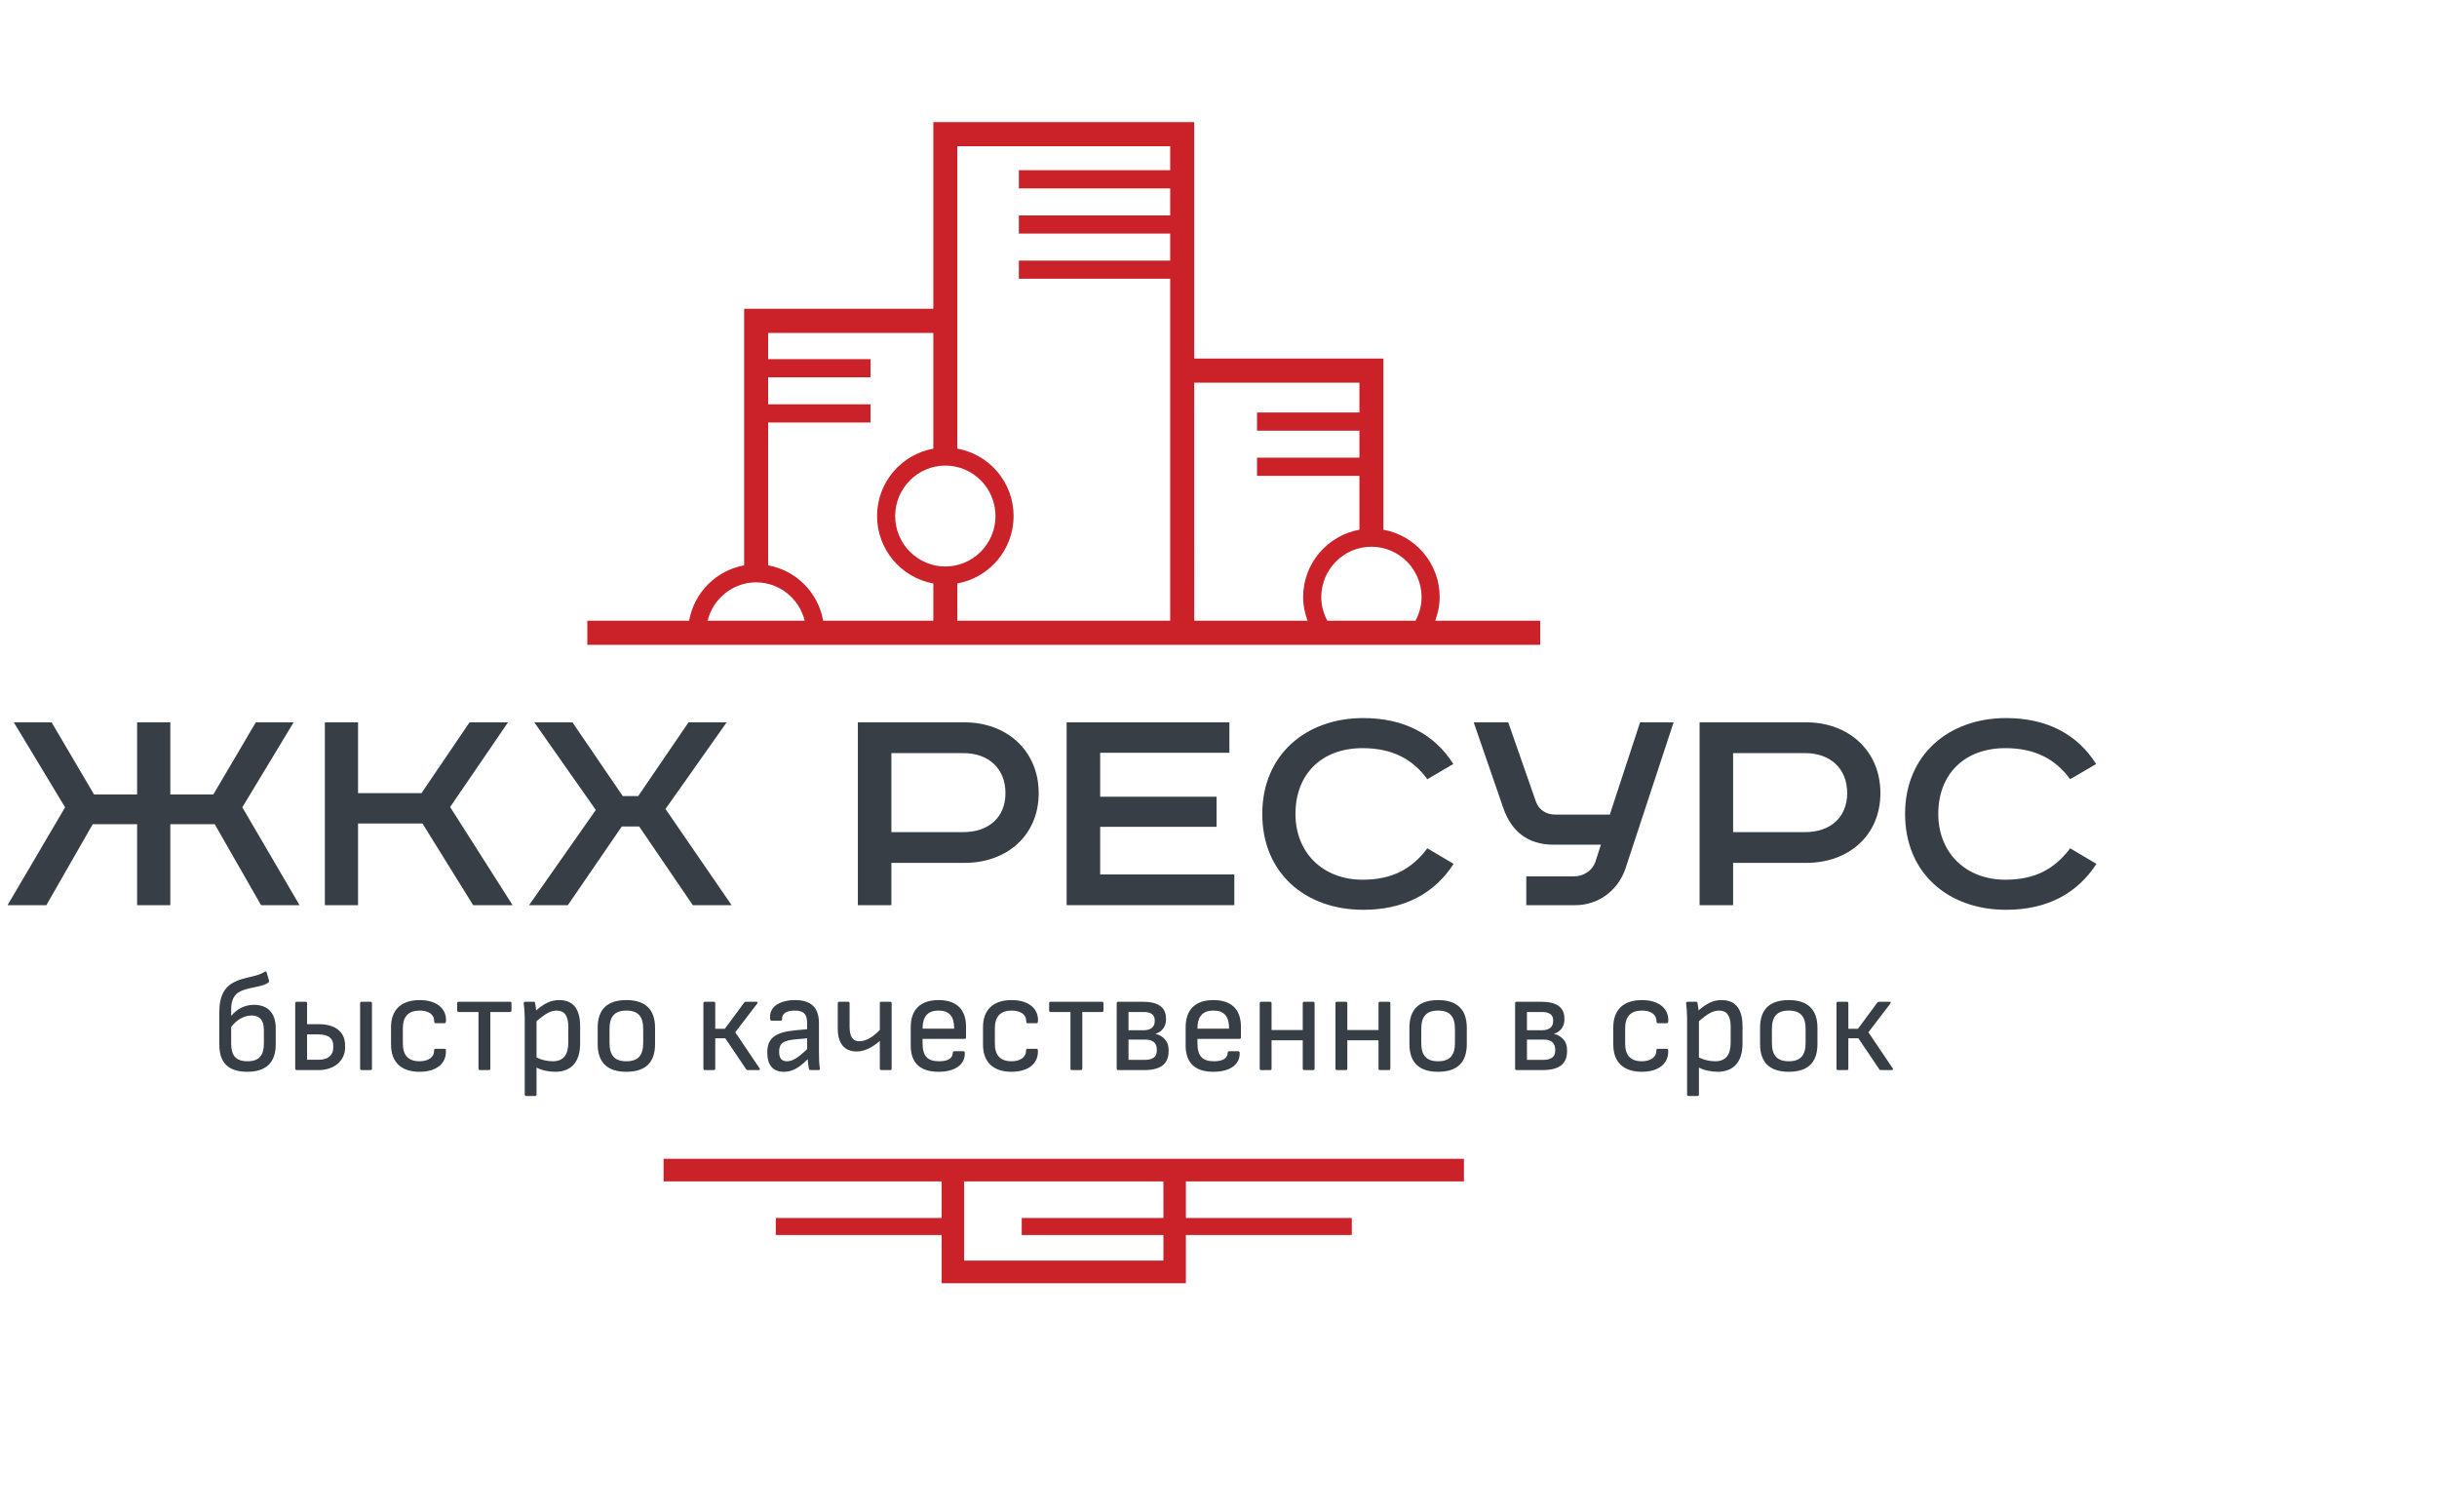
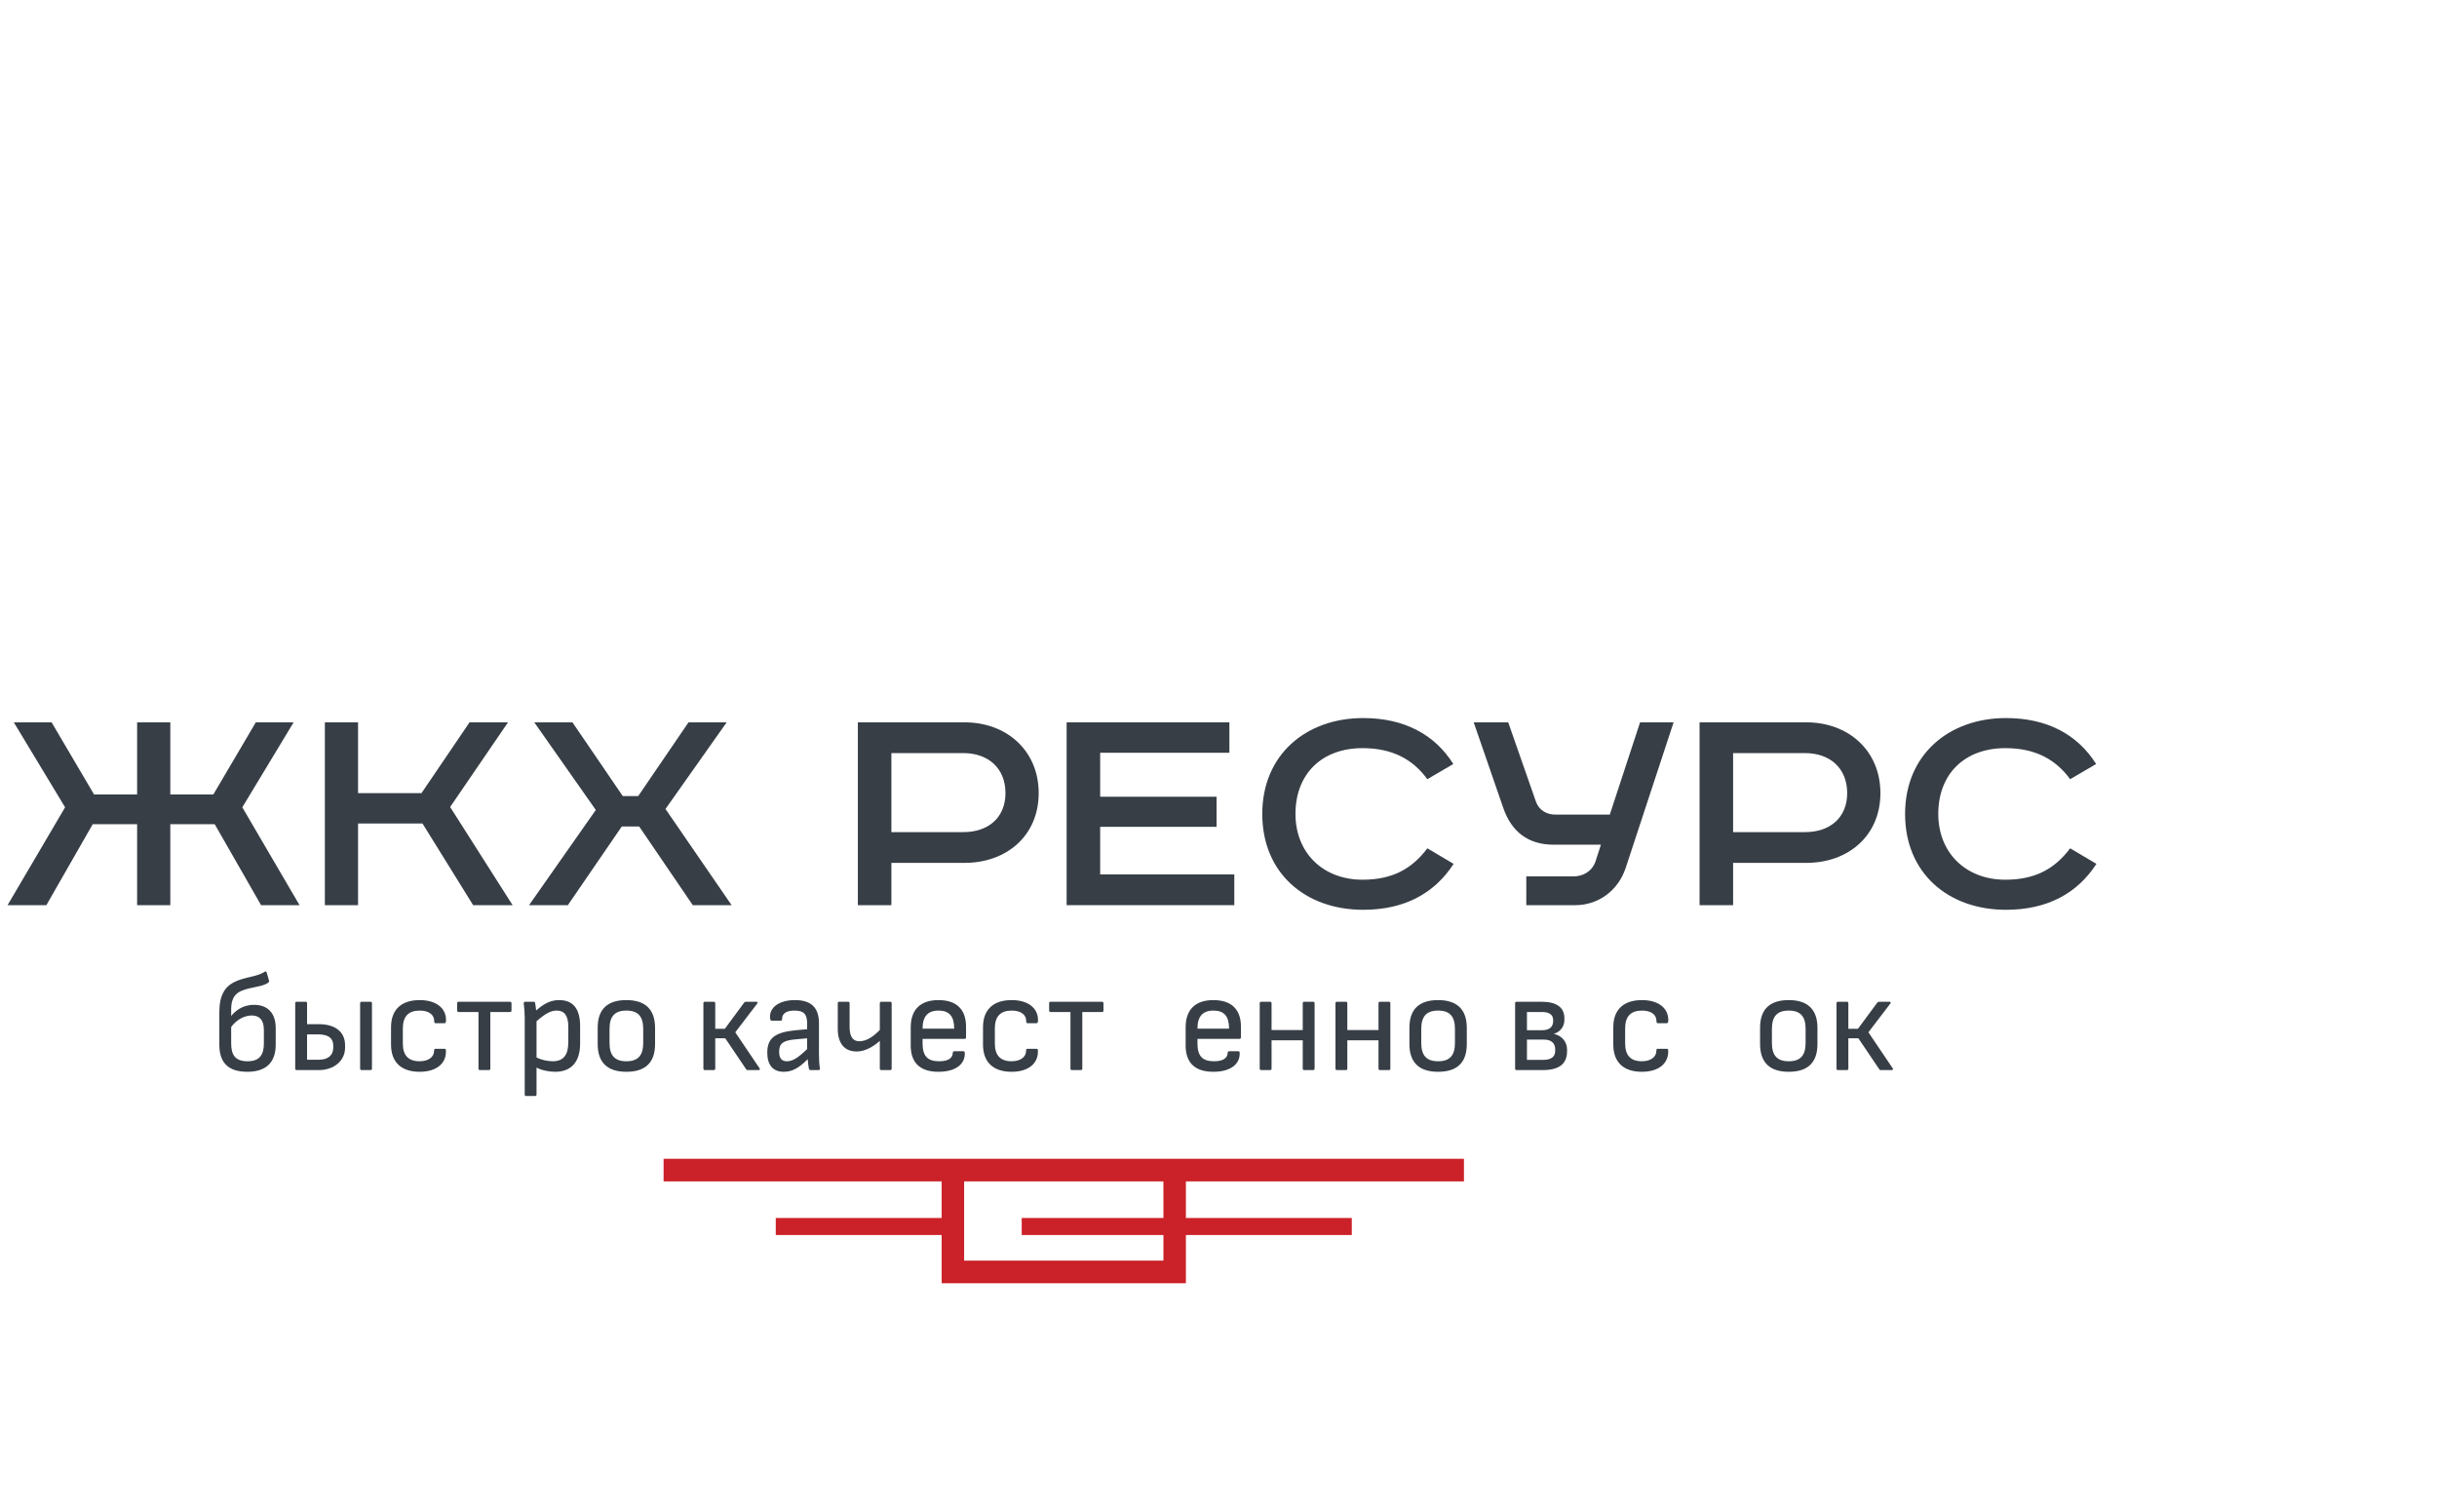
<svg xmlns="http://www.w3.org/2000/svg" width="79" height="49" viewBox="0 0 79 49" fill="none">
-   <path d="M22.938 20.903H26.086H26.685H30.256H31.034H37.934H38.712H42.871H43.952H44.962H46.042H49.93V20.121H46.526C46.614 19.882 46.67 19.626 46.67 19.356C46.67 18.263 45.88 17.357 44.846 17.171V11.623H38.712V3.958H30.256V10.009H24.123V18.326C23.216 18.49 22.501 19.208 22.339 20.121H19.039V20.903H22.338H22.938ZM46.083 19.357C46.083 19.634 46.007 19.892 45.886 20.121H43.028C42.906 19.892 42.831 19.635 42.831 19.357C42.831 18.455 43.56 17.722 44.457 17.722C45.353 17.722 46.083 18.455 46.083 19.357ZM38.712 12.405H44.068V13.371H40.749V13.961H44.068V14.835H40.749V15.425H44.068V17.171C43.033 17.357 42.244 18.263 42.244 19.356C42.244 19.626 42.299 19.881 42.387 20.12H38.713L38.712 12.405ZM31.034 10.009V4.74H37.934V5.518H33.028V6.108H37.934V6.983H33.028V7.572H37.934V8.447H33.028V9.036H37.934V11.623V20.121H31.034V18.913C32.068 18.726 32.858 17.82 32.858 16.728C32.858 15.635 32.068 14.728 31.034 14.543V10.009ZM30.645 15.092C31.542 15.092 32.271 15.826 32.271 16.728C32.271 17.629 31.542 18.363 30.645 18.363C29.749 18.363 29.019 17.629 29.019 16.728C29.019 15.826 29.749 15.092 30.645 15.092ZM24.901 13.695H28.219V13.105H24.901V12.231H28.219V11.641H24.901V10.792H30.256V14.543C29.222 14.729 28.432 15.635 28.432 16.728C28.432 17.82 29.222 18.727 30.256 18.913V20.121H26.685C26.523 19.208 25.808 18.49 24.901 18.326V13.695ZM24.512 18.877C25.274 18.877 25.91 19.409 26.086 20.121H22.938C23.113 19.409 23.75 18.877 24.512 18.877Z" fill="#CB2128" />
  <path d="M37.715 37.562H31.254H30.526H21.512V38.294H30.526V39.48H25.148V40.032H30.526V41.596H38.443V40.032H43.821V39.48H38.443V38.294H47.457V37.562H38.443H37.715ZM37.715 39.48H33.121V40.032H37.715V40.864H31.254V38.294H37.714L37.715 39.48Z" fill="#CB2128" />
  <path d="M0.448 23.415H1.673L3.048 25.751H4.445L4.445 23.415H5.521L5.521 25.751H6.917L8.292 23.415H9.518L7.855 26.169L9.71 29.341H8.463L6.96 26.716H5.521V29.341H4.445V26.716H3.006L1.503 29.341H0.245L2.11 26.169L0.448 23.415Z" fill="#373E46" />
  <path d="M10.531 23.415H11.607V25.709H13.664L15.221 23.415H16.468L14.592 26.159L16.617 29.341H15.338L13.696 26.694H11.607V29.341H10.531V23.415Z" fill="#373E46" />
  <path d="M17.32 23.415H18.557L20.188 25.805H20.689L22.319 23.415H23.556L21.573 26.223L23.716 29.341H22.458L20.721 26.791H20.156L18.408 29.341H17.15L19.314 26.255L17.32 23.415Z" fill="#373E46" />
  <path d="M27.809 23.415H31.273C32.626 23.415 33.671 24.326 33.671 25.709C33.671 27.091 32.626 27.97 31.273 27.97H28.896V29.341H27.809V23.415ZM28.896 24.412V26.973H31.23C32.04 26.973 32.594 26.502 32.594 25.709C32.594 24.905 32.04 24.412 31.23 24.412H28.896Z" fill="#373E46" />
  <path d="M34.577 23.415H39.853V24.401H35.664V25.826H39.437V26.802H35.664V28.345H40.013V29.341H34.577V23.415Z" fill="#373E46" />
  <path d="M47.112 24.765L46.27 25.258C45.801 24.615 45.14 24.251 44.17 24.251C42.848 24.251 41.995 25.087 41.995 26.384C41.995 27.637 42.88 28.516 44.17 28.516C45.151 28.516 45.779 28.152 46.27 27.498L47.122 28.002C46.504 28.956 45.534 29.491 44.191 29.491C42.315 29.491 40.919 28.302 40.919 26.384C40.919 24.455 42.347 23.276 44.191 23.276C45.513 23.276 46.504 23.801 47.112 24.765Z" fill="#373E46" />
  <path d="M47.773 23.415H48.892L49.787 25.976C49.883 26.255 50.128 26.405 50.416 26.405H52.185L53.166 23.415H54.253L52.697 28.141C52.462 28.849 51.833 29.341 51.066 29.341H49.478V28.409H51.002C51.3 28.409 51.599 28.259 51.716 27.938L51.897 27.38H50.352C49.542 27.38 48.998 26.962 48.732 26.191L47.773 23.415Z" fill="#373E46" />
  <path d="M55.095 23.415H58.559C59.913 23.415 60.957 24.326 60.957 25.709C60.957 27.091 59.913 27.97 58.559 27.97H56.182V29.341H55.095V23.415ZM56.182 24.412V26.973H58.516C59.326 26.973 59.88 26.502 59.88 25.709C59.88 24.905 59.326 24.412 58.516 24.412H56.182Z" fill="#373E46" />
  <path d="M67.95 24.765L67.108 25.258C66.638 24.615 65.978 24.251 65.008 24.251C63.686 24.251 62.833 25.087 62.833 26.384C62.833 27.637 63.718 28.516 65.008 28.516C65.988 28.516 66.617 28.152 67.108 27.498L67.96 28.002C67.342 28.956 66.372 29.491 65.029 29.491C63.153 29.491 61.757 28.302 61.757 26.384C61.757 24.455 63.185 23.276 65.029 23.276C66.351 23.276 67.342 23.801 67.95 24.765Z" fill="#373E46" />
  <path d="M8.234 32.572C8.663 32.572 8.938 32.822 8.938 33.33V33.861C8.938 34.442 8.622 34.742 8.017 34.742C7.408 34.742 7.11 34.456 7.11 33.861V32.808C7.11 32.254 7.299 31.991 7.57 31.846C7.913 31.664 8.324 31.673 8.586 31.496C8.613 31.478 8.636 31.492 8.645 31.524L8.721 31.787C8.726 31.81 8.726 31.828 8.703 31.846C8.514 32 8.121 31.982 7.796 32.132C7.593 32.227 7.494 32.418 7.494 32.704V32.931C7.683 32.704 7.931 32.572 8.234 32.572ZM8.554 33.825V33.385C8.554 33.049 8.401 32.917 8.157 32.917C7.918 32.917 7.665 33.058 7.494 33.289V33.825C7.494 34.215 7.643 34.401 8.026 34.401C8.405 34.401 8.554 34.202 8.554 33.825Z" fill="#373E46" />
  <path d="M10.338 33.199C10.87 33.199 11.186 33.453 11.186 33.879V33.961C11.186 34.383 10.83 34.687 10.329 34.687H9.615C9.588 34.687 9.57 34.669 9.57 34.642V32.518C9.57 32.49 9.588 32.472 9.615 32.472H9.909C9.936 32.472 9.954 32.49 9.954 32.518V33.199H10.338ZM12.012 32.472C12.04 32.472 12.058 32.49 12.058 32.518V34.642C12.058 34.669 12.04 34.687 12.012 34.687H11.719C11.692 34.687 11.674 34.669 11.674 34.642V32.518C11.674 32.49 11.692 32.472 11.719 32.472H12.012ZM10.803 33.966V33.888C10.803 33.652 10.64 33.53 10.32 33.53H9.954V34.351H10.342C10.631 34.351 10.803 34.206 10.803 33.966Z" fill="#373E46" />
  <path d="M14.409 33.997C14.436 33.997 14.454 34.011 14.454 34.038C14.482 34.469 14.152 34.742 13.601 34.742C13.005 34.742 12.676 34.428 12.676 33.861V33.298C12.676 32.731 13.005 32.418 13.606 32.418C14.134 32.418 14.459 32.676 14.459 33.062C14.459 33.139 14.445 33.167 14.414 33.167H14.116C14.089 33.167 14.075 33.144 14.075 33.094C14.075 32.885 13.895 32.758 13.606 32.758C13.24 32.758 13.059 32.949 13.059 33.335V33.825C13.059 34.211 13.24 34.401 13.601 34.401C13.89 34.401 14.071 34.261 14.071 34.07C14.071 34.02 14.084 33.997 14.111 33.997H14.409Z" fill="#373E46" />
  <path d="M16.536 32.472C16.563 32.472 16.581 32.49 16.581 32.518V32.758C16.581 32.785 16.563 32.804 16.536 32.804H15.895V34.642C15.895 34.669 15.877 34.687 15.85 34.687H15.556C15.529 34.687 15.511 34.669 15.511 34.642V32.804H14.866C14.838 32.804 14.82 32.785 14.82 32.758V32.518C14.82 32.49 14.838 32.472 14.866 32.472H16.536Z" fill="#373E46" />
  <path d="M18.129 32.418C18.572 32.418 18.806 32.695 18.806 33.262V33.829C18.806 34.415 18.522 34.742 17.998 34.742C17.791 34.742 17.547 34.692 17.393 34.605V35.481C17.393 35.509 17.375 35.527 17.348 35.527H17.055C17.028 35.527 17.01 35.509 17.01 35.481V32.985C17.01 32.849 16.996 32.658 16.978 32.527C16.974 32.49 16.996 32.472 17.023 32.472H17.299C17.33 32.472 17.344 32.486 17.348 32.518C17.357 32.568 17.375 32.681 17.38 32.754C17.651 32.518 17.863 32.418 18.129 32.418ZM18.423 33.784V33.285C18.423 32.922 18.296 32.758 18.048 32.758C17.854 32.758 17.687 32.849 17.393 33.103V34.279C17.556 34.36 17.755 34.401 17.917 34.401C18.265 34.401 18.423 34.197 18.423 33.784Z" fill="#373E46" />
  <path d="M20.305 32.418C20.91 32.418 21.235 32.713 21.235 33.316V33.843C21.235 34.447 20.919 34.742 20.305 34.742C19.695 34.742 19.375 34.447 19.375 33.843V33.316C19.375 32.713 19.691 32.418 20.305 32.418ZM20.851 33.353C20.851 32.953 20.689 32.758 20.305 32.758C19.921 32.758 19.759 32.953 19.759 33.353V33.807C19.759 34.206 19.921 34.401 20.305 34.401C20.689 34.401 20.851 34.206 20.851 33.807V33.353Z" fill="#373E46" />
  <path d="M24.625 34.633C24.644 34.66 24.63 34.687 24.594 34.687H24.242C24.219 34.687 24.201 34.683 24.188 34.66L23.511 33.657H23.186V34.642C23.186 34.669 23.167 34.687 23.14 34.687H22.847C22.82 34.687 22.802 34.669 22.802 34.642V32.518C22.802 32.49 22.82 32.472 22.847 32.472H23.14C23.167 32.472 23.186 32.49 23.186 32.518V33.348H23.497L24.124 32.499C24.142 32.477 24.161 32.472 24.183 32.472H24.522C24.558 32.472 24.571 32.499 24.549 32.527L23.835 33.462L24.625 34.633Z" fill="#373E46" />
  <path d="M26.548 34.138C26.548 34.351 26.557 34.515 26.58 34.637C26.584 34.669 26.566 34.687 26.535 34.687H26.273C26.237 34.687 26.228 34.66 26.219 34.624C26.21 34.583 26.192 34.451 26.183 34.333C25.898 34.624 25.673 34.742 25.411 34.742C25.059 34.742 24.873 34.528 24.873 34.12C24.873 33.648 25.126 33.457 25.812 33.394L26.165 33.362V33.176C26.165 32.872 26.056 32.758 25.758 32.758C25.488 32.758 25.348 32.853 25.352 33.04C25.352 33.067 25.338 33.085 25.311 33.085H25.014C24.982 33.085 24.968 33.062 24.964 32.999C24.932 32.654 25.262 32.418 25.772 32.418C26.296 32.418 26.548 32.663 26.548 33.167V34.138ZM25.257 34.093C25.257 34.301 25.338 34.401 25.51 34.401C25.691 34.401 25.862 34.297 26.165 34.006V33.657L25.803 33.689C25.388 33.725 25.257 33.82 25.257 34.093Z" fill="#373E46" />
  <path d="M28.86 32.472C28.887 32.472 28.905 32.49 28.905 32.518V34.642C28.905 34.669 28.887 34.687 28.86 34.687H28.566C28.539 34.687 28.521 34.669 28.521 34.642V33.739C28.286 33.952 28.02 34.084 27.772 34.084C27.37 34.084 27.158 33.82 27.158 33.344V32.518C27.158 32.49 27.176 32.472 27.203 32.472H27.496C27.523 32.472 27.541 32.49 27.541 32.518V33.28C27.541 33.593 27.641 33.752 27.853 33.752C28.092 33.752 28.313 33.602 28.521 33.385V32.518C28.521 32.49 28.539 32.472 28.566 32.472H28.86Z" fill="#373E46" />
  <path d="M29.907 33.675V33.82C29.907 34.229 30.065 34.401 30.444 34.401C30.729 34.401 30.882 34.306 30.887 34.124C30.887 34.093 30.909 34.075 30.936 34.075H31.23C31.252 34.075 31.27 34.093 31.275 34.115C31.298 34.501 30.968 34.742 30.422 34.742C29.844 34.742 29.541 34.469 29.523 33.934V33.298C29.523 32.727 29.839 32.418 30.422 32.418C31.004 32.418 31.316 32.717 31.316 33.276V33.63C31.316 33.657 31.298 33.675 31.27 33.675H29.907ZM30.426 32.758C30.074 32.758 29.907 32.949 29.907 33.344H30.932C30.932 32.944 30.774 32.758 30.426 32.758Z" fill="#373E46" />
  <path d="M33.6 33.997C33.627 33.997 33.645 34.011 33.645 34.038C33.672 34.469 33.342 34.742 32.792 34.742C32.196 34.742 31.866 34.428 31.866 33.861V33.298C31.866 32.731 32.196 32.418 32.796 32.418C33.324 32.418 33.649 32.676 33.649 33.062C33.649 33.139 33.636 33.167 33.604 33.167H33.306C33.279 33.167 33.266 33.144 33.266 33.094C33.266 32.885 33.085 32.758 32.796 32.758C32.431 32.758 32.25 32.949 32.25 33.335V33.825C32.25 34.211 32.431 34.401 32.792 34.401C33.081 34.401 33.261 34.261 33.261 34.07C33.261 34.02 33.275 33.997 33.302 33.997H33.6Z" fill="#373E46" />
  <path d="M35.726 32.472C35.753 32.472 35.771 32.49 35.771 32.518V32.758C35.771 32.785 35.753 32.804 35.726 32.804H35.085V34.642C35.085 34.669 35.067 34.687 35.039 34.687H34.746C34.719 34.687 34.701 34.669 34.701 34.642V32.804H34.055C34.028 32.804 34.01 32.785 34.01 32.758V32.518C34.01 32.49 34.028 32.472 34.055 32.472H35.726Z" fill="#373E46" />
-   <path d="M37.455 33.512C37.717 33.571 37.883 33.77 37.883 34.02V34.075C37.883 34.487 37.626 34.687 37.089 34.687H36.245C36.218 34.687 36.2 34.669 36.2 34.642V32.518C36.2 32.49 36.218 32.472 36.245 32.472H37.053C37.545 32.472 37.798 32.654 37.798 33.012V33.058C37.798 33.276 37.667 33.448 37.455 33.512ZM37.075 32.804H36.583V33.394H37.089C37.301 33.394 37.432 33.285 37.432 33.108V33.062C37.432 32.894 37.306 32.804 37.075 32.804ZM37.5 34.061V34.016C37.5 33.811 37.369 33.698 37.13 33.698H36.583V34.356H37.112C37.369 34.356 37.5 34.256 37.5 34.061Z" fill="#373E46" />
  <path d="M38.818 33.675V33.82C38.818 34.229 38.976 34.401 39.355 34.401C39.64 34.401 39.793 34.306 39.798 34.124C39.798 34.093 39.821 34.075 39.847 34.075H40.141C40.163 34.075 40.182 34.093 40.186 34.115C40.209 34.501 39.879 34.742 39.333 34.742C38.755 34.742 38.453 34.469 38.435 33.934V33.298C38.435 32.727 38.751 32.418 39.333 32.418C39.915 32.418 40.227 32.717 40.227 33.276V33.63C40.227 33.657 40.209 33.675 40.182 33.675H38.818ZM39.337 32.758C38.985 32.758 38.818 32.949 38.818 33.344H39.843C39.843 32.944 39.685 32.758 39.337 32.758Z" fill="#373E46" />
  <path d="M42.569 32.472C42.596 32.472 42.615 32.49 42.615 32.518V34.642C42.615 34.669 42.596 34.687 42.569 34.687H42.276C42.249 34.687 42.231 34.669 42.231 34.642V33.721H41.22V34.642C41.22 34.669 41.202 34.687 41.175 34.687H40.881C40.854 34.687 40.836 34.669 40.836 34.642V32.518C40.836 32.49 40.854 32.472 40.881 32.472H41.175C41.202 32.472 41.22 32.49 41.22 32.518V33.389H42.231V32.518C42.231 32.49 42.249 32.472 42.276 32.472H42.569Z" fill="#373E46" />
  <path d="M45.026 32.472C45.053 32.472 45.071 32.49 45.071 32.518V34.642C45.071 34.669 45.053 34.687 45.026 34.687H44.732C44.705 34.687 44.687 34.669 44.687 34.642V33.721H43.676V34.642C43.676 34.669 43.658 34.687 43.631 34.687H43.337C43.31 34.687 43.292 34.669 43.292 34.642V32.518C43.292 32.49 43.31 32.472 43.337 32.472H43.631C43.658 32.472 43.676 32.49 43.676 32.518V33.389H44.687V32.518C44.687 32.49 44.705 32.472 44.732 32.472H45.026Z" fill="#373E46" />
  <path d="M46.619 32.418C47.224 32.418 47.549 32.713 47.549 33.316V33.843C47.549 34.447 47.233 34.742 46.619 34.742C46.01 34.742 45.689 34.447 45.689 33.843V33.316C45.689 32.713 46.005 32.418 46.619 32.418ZM47.165 33.353C47.165 32.953 47.003 32.758 46.619 32.758C46.235 32.758 46.073 32.953 46.073 33.353V33.807C46.073 34.206 46.235 34.401 46.619 34.401C47.003 34.401 47.165 34.206 47.165 33.807V33.353Z" fill="#373E46" />
  <path d="M50.37 33.512C50.632 33.571 50.799 33.77 50.799 34.02V34.075C50.799 34.487 50.542 34.687 50.005 34.687H49.16C49.133 34.687 49.115 34.669 49.115 34.642V32.518C49.115 32.49 49.133 32.472 49.16 32.472H49.968C50.461 32.472 50.713 32.654 50.713 33.012V33.058C50.713 33.276 50.582 33.448 50.37 33.512ZM49.991 32.804H49.499V33.394H50.005C50.217 33.394 50.348 33.285 50.348 33.108V33.062C50.348 32.894 50.221 32.804 49.991 32.804ZM50.415 34.061V34.016C50.415 33.811 50.284 33.698 50.045 33.698H49.499V34.356H50.027C50.284 34.356 50.415 34.256 50.415 34.061Z" fill="#373E46" />
  <path d="M54.031 33.997C54.058 33.997 54.077 34.011 54.077 34.038C54.104 34.469 53.774 34.742 53.223 34.742C52.627 34.742 52.298 34.428 52.298 33.861V33.298C52.298 32.731 52.627 32.418 53.228 32.418C53.756 32.418 54.081 32.676 54.081 33.062C54.081 33.139 54.068 33.167 54.036 33.167H53.738C53.711 33.167 53.697 33.144 53.697 33.094C53.697 32.885 53.517 32.758 53.228 32.758C52.862 32.758 52.682 32.949 52.682 33.335V33.825C52.682 34.211 52.862 34.401 53.223 34.401C53.512 34.401 53.693 34.261 53.693 34.07C53.693 34.02 53.706 33.997 53.733 33.997H54.031Z" fill="#373E46" />
-   <path d="M55.81 32.418C56.252 32.418 56.487 32.695 56.487 33.262V33.829C56.487 34.415 56.203 34.742 55.679 34.742C55.471 34.742 55.228 34.692 55.074 34.605L55.074 35.481C55.074 35.509 55.056 35.527 55.029 35.527H54.736C54.708 35.527 54.69 35.509 54.69 35.481V32.985C54.69 32.849 54.677 32.658 54.659 32.527C54.654 32.49 54.677 32.472 54.704 32.472H54.979C55.011 32.472 55.024 32.486 55.029 32.518C55.038 32.568 55.056 32.681 55.061 32.754C55.331 32.518 55.544 32.418 55.81 32.418ZM56.103 33.784V33.285C56.103 32.922 55.977 32.758 55.729 32.758C55.535 32.758 55.367 32.849 55.074 33.103V34.279C55.237 34.36 55.435 34.401 55.598 34.401C55.945 34.401 56.103 34.197 56.103 33.784Z" fill="#373E46" />
  <path d="M57.986 32.418C58.591 32.418 58.916 32.713 58.916 33.316V33.843C58.916 34.447 58.6 34.742 57.986 34.742C57.377 34.742 57.056 34.447 57.056 33.843V33.316C57.056 32.713 57.372 32.418 57.986 32.418ZM58.532 33.353C58.532 32.953 58.37 32.758 57.986 32.758C57.602 32.758 57.44 32.953 57.44 33.353V33.807C57.44 34.206 57.602 34.401 57.986 34.401C58.37 34.401 58.532 34.206 58.532 33.807V33.353Z" fill="#373E46" />
  <path d="M61.358 34.633C61.376 34.66 61.362 34.687 61.326 34.687H60.974C60.952 34.687 60.934 34.683 60.92 34.66L60.243 33.657H59.918V34.642C59.918 34.669 59.9 34.687 59.873 34.687H59.579C59.552 34.687 59.534 34.669 59.534 34.642V32.518C59.534 32.49 59.552 32.472 59.579 32.472H59.873C59.9 32.472 59.918 32.49 59.918 32.518V33.348H60.229L60.857 32.499C60.875 32.477 60.893 32.472 60.916 32.472H61.254C61.29 32.472 61.304 32.499 61.281 32.527L60.568 33.462L61.358 34.633Z" fill="#373E46" />
</svg>